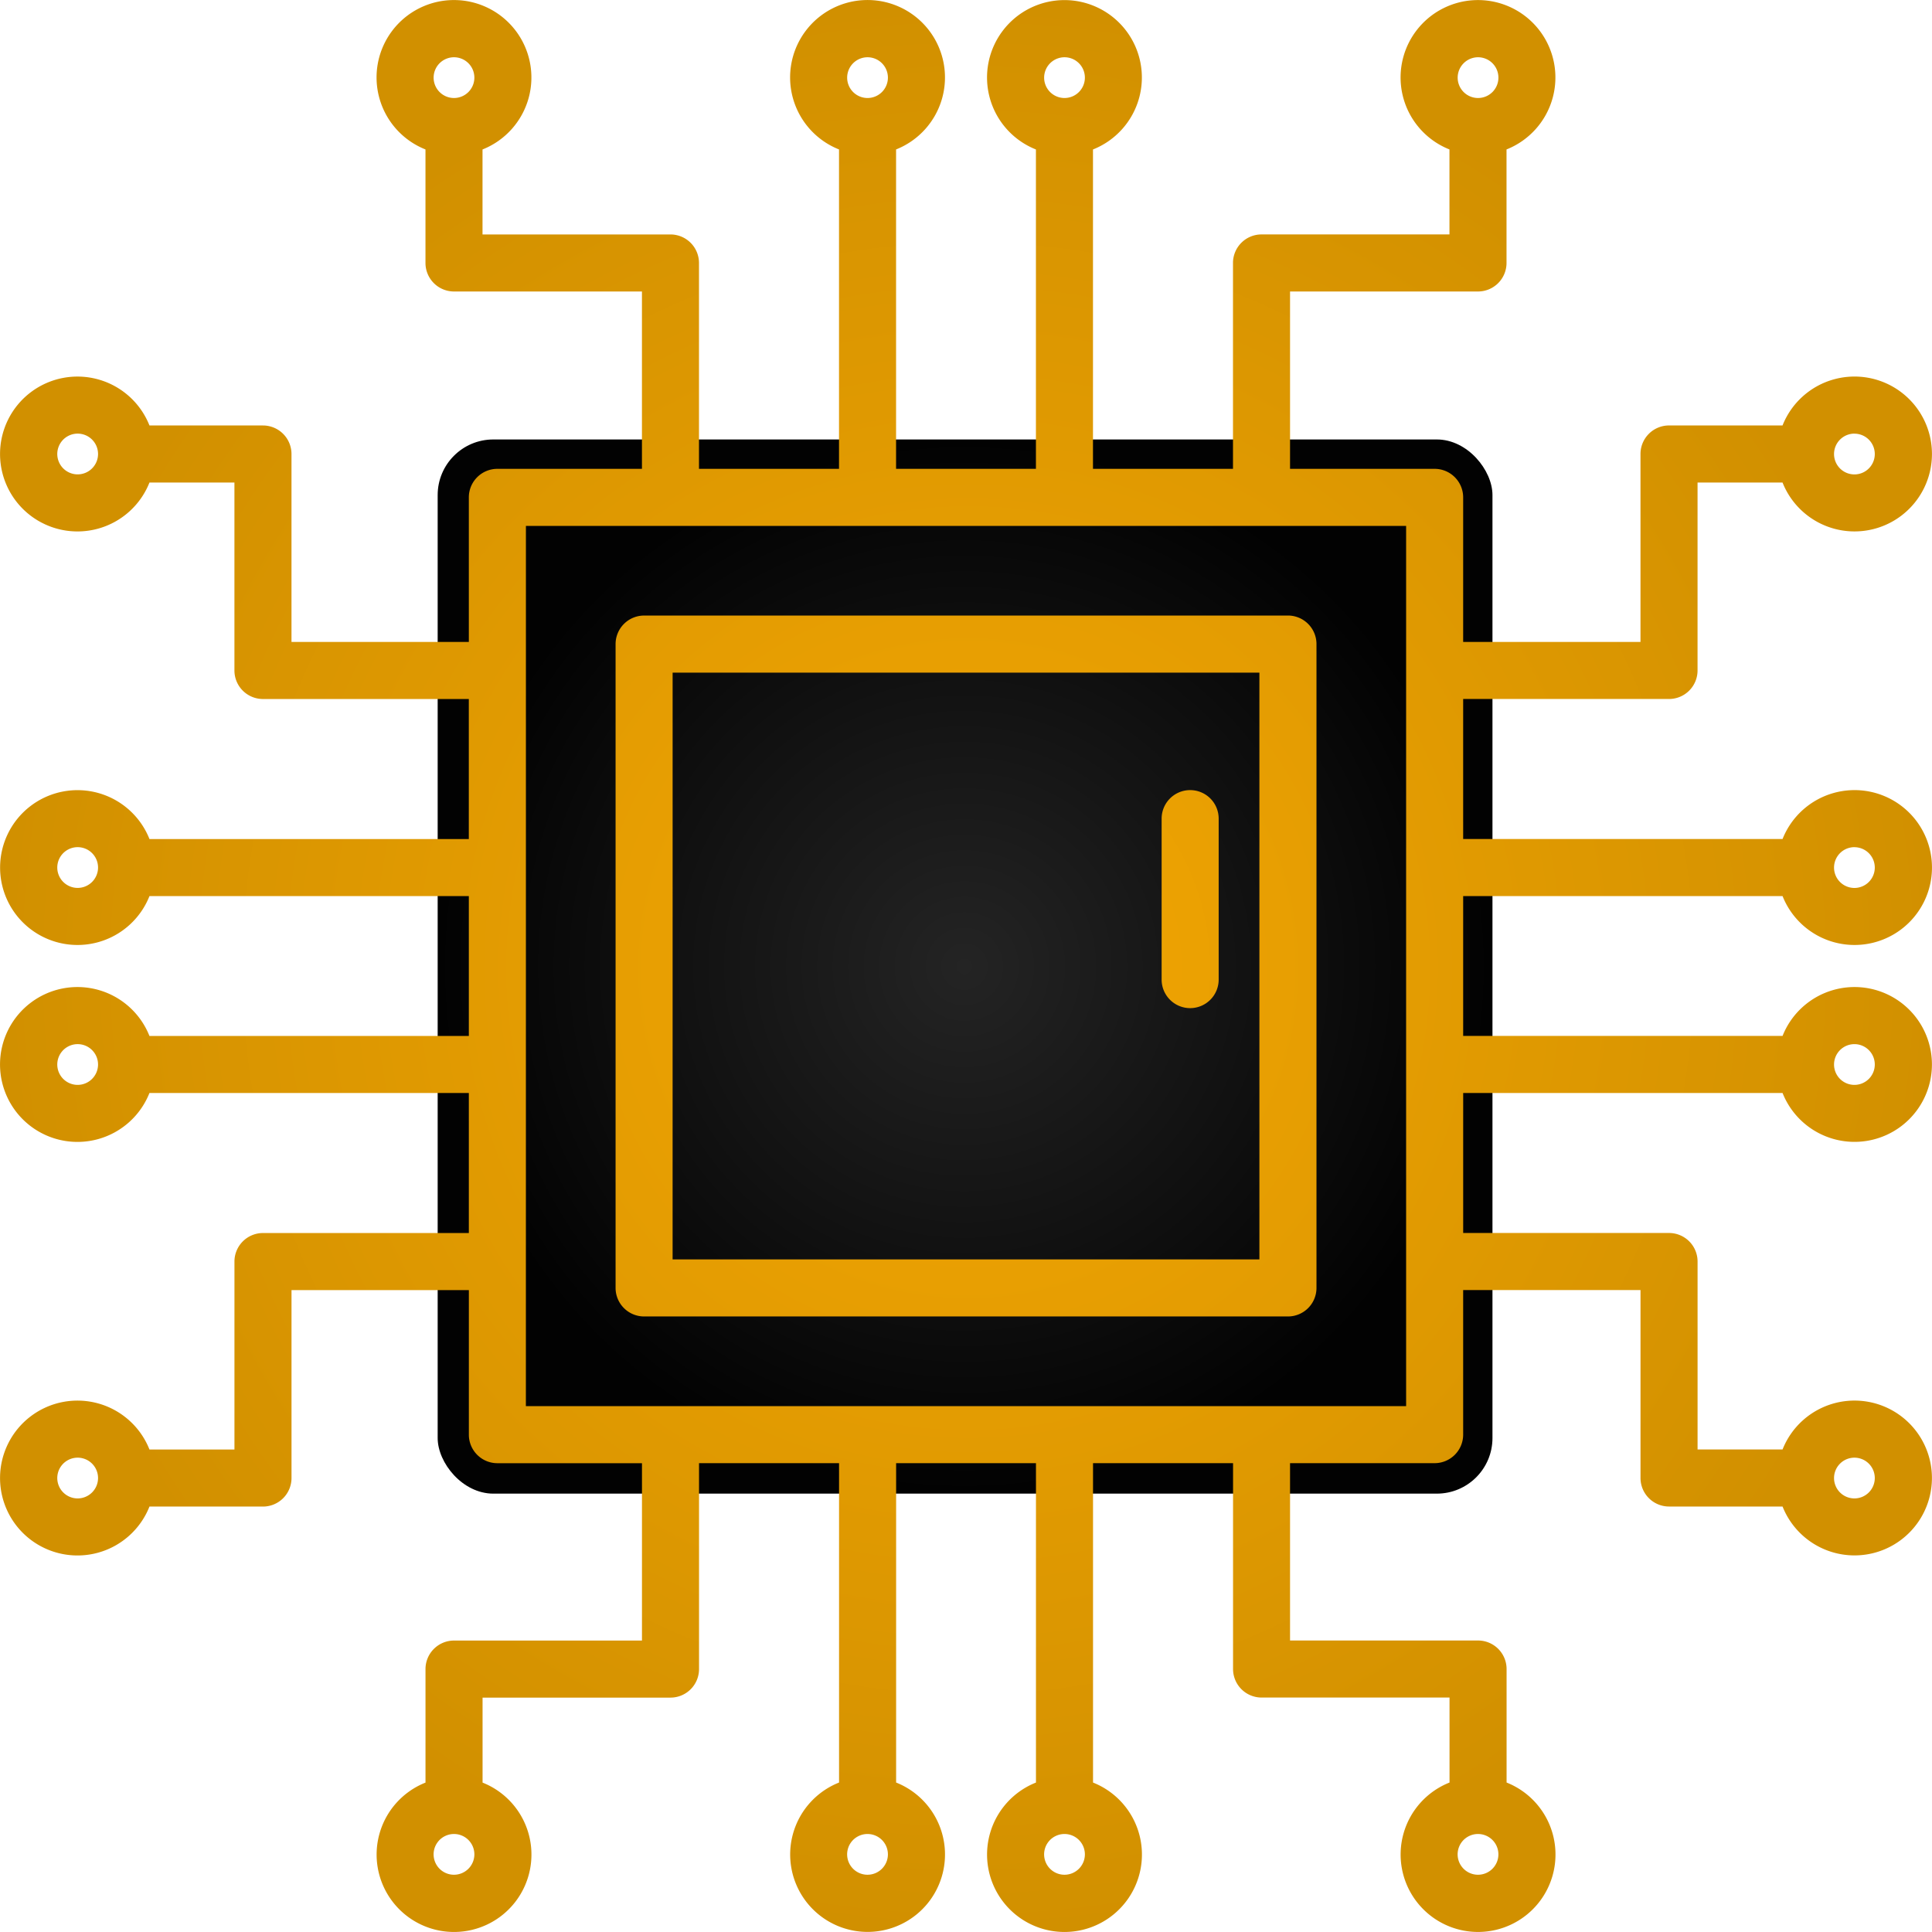
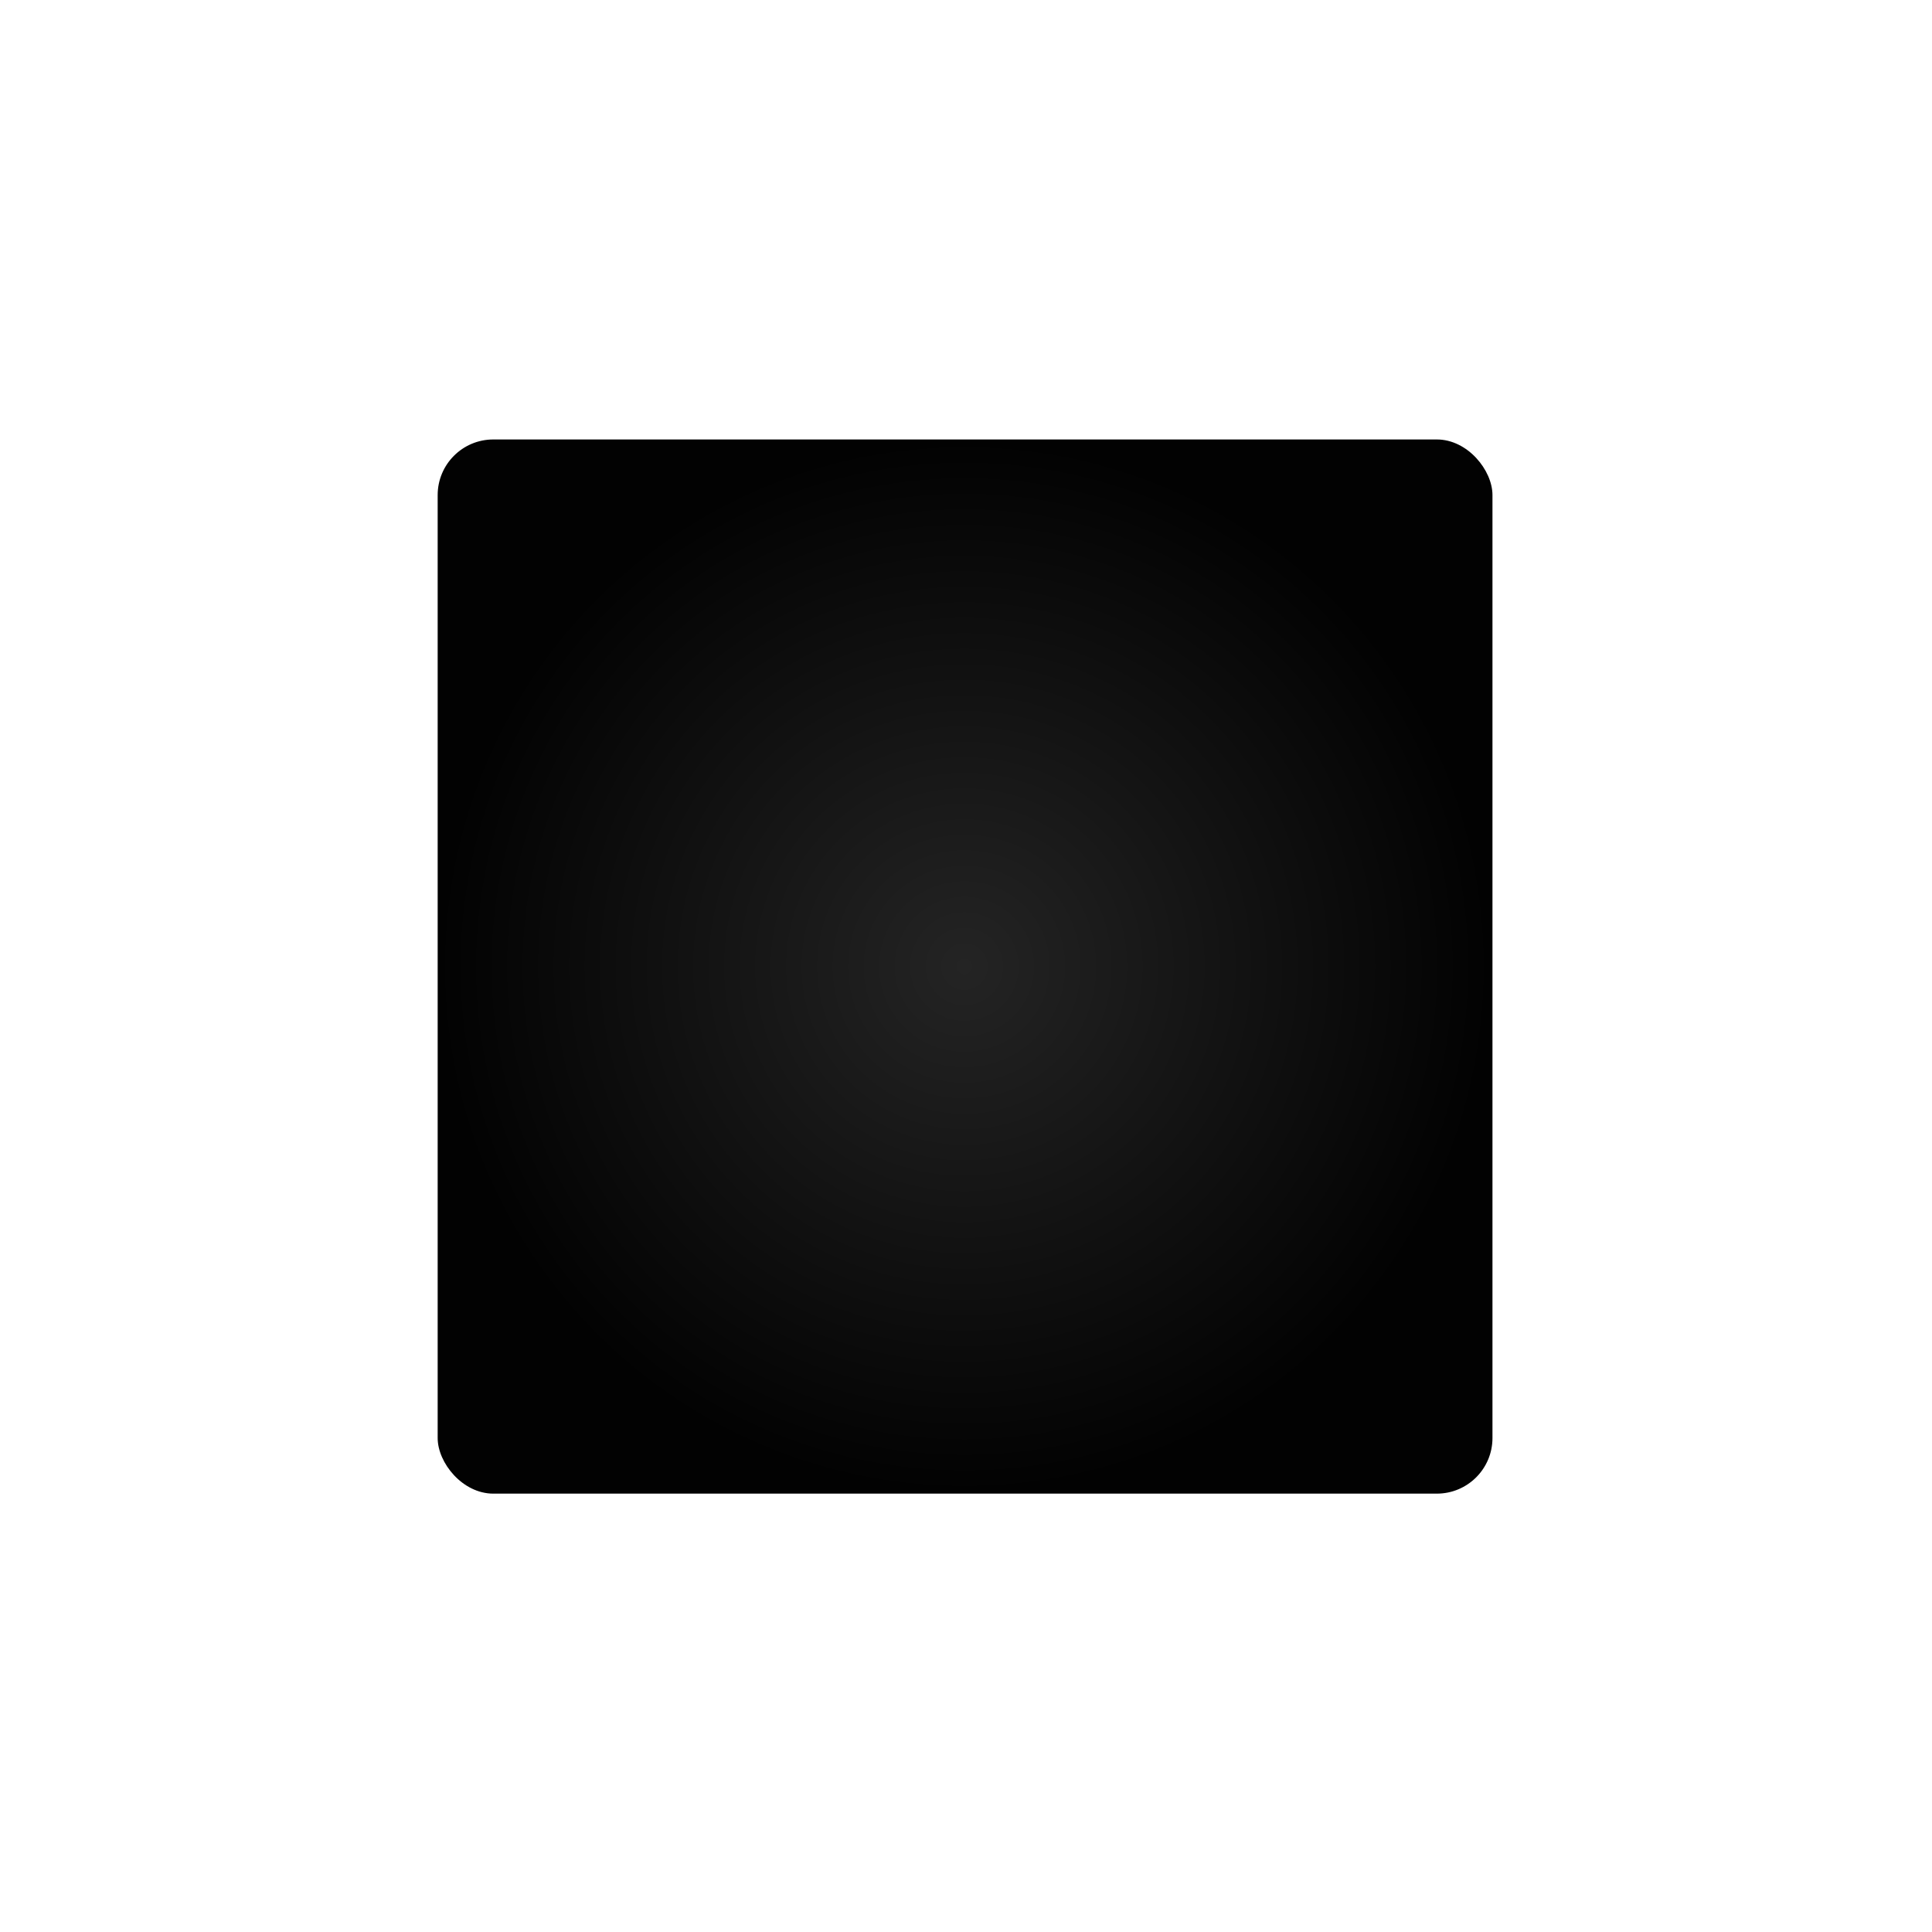
<svg xmlns="http://www.w3.org/2000/svg" xmlns:ns1="http://sodipodi.sourceforge.net/DTD/sodipodi-0.dtd" xmlns:ns2="http://www.inkscape.org/namespaces/inkscape" xmlns:xlink="http://www.w3.org/1999/xlink" width="352" height="352" viewBox="0 0 88 88" version="1.1" id="svg10" ns1:docname="chip-no-background.svg" ns2:version="1.1 (1:1.1+202105261517+ce6663b3b7)" ns2:export-filename="/var/www/cloud.mikroel.cz/public/img/chip.png" ns2:export-xdpi="96" ns2:export-ydpi="96">
  <defs id="defs14">
    <linearGradient ns2:collect="always" id="linearGradient1683">
      <stop style="stop-color:#ffcf00;stop-opacity:1;" offset="0" id="stop1679" />
      <stop style="stop-color:#7f5800;stop-opacity:0.557" offset="1" id="stop1681" />
    </linearGradient>
    <linearGradient ns2:collect="always" id="linearGradient8662">
      <stop style="stop-color:#242424;stop-opacity:1" offset="0" id="stop8658" />
      <stop style="stop-color:#020202;stop-opacity:1" offset="1" id="stop8660" />
    </linearGradient>
    <linearGradient ns2:collect="always" id="linearGradient7476">
      <stop style="stop-color:#f3a603;stop-opacity:1" offset="0" id="stop7472" />
      <stop style="stop-color:#d19000;stop-opacity:1" offset="1" id="stop7474" />
    </linearGradient>
    <radialGradient ns2:collect="always" xlink:href="#linearGradient1683" id="radialGradient6114" cx="64" cy="64" fx="64" fy="64" r="59.262" gradientUnits="userSpaceOnUse" />
    <radialGradient ns2:collect="always" xlink:href="#linearGradient7476" id="radialGradient7480" cx="256" cy="255.999" fx="256" fy="255.999" r="237.049" gradientTransform="matrix(0.186,0,0,0.186,16.482,16.482)" gradientUnits="userSpaceOnUse" />
    <radialGradient ns2:collect="always" xlink:href="#linearGradient8662" id="radialGradient8666" cx="63.942" cy="64.034" fx="63.942" fy="64.034" r="32.355" gradientTransform="matrix(0.742,0,0,0.742,16.482,16.511)" gradientUnits="userSpaceOnUse" />
  </defs>
  <ns1:namedview id="namedview12" pagecolor="#ffffff" bordercolor="#111111" borderopacity="1" ns2:pageshadow="0" ns2:pageopacity="0" ns2:pagecheckerboard="1" showgrid="false" ns2:zoom="0.92882495" ns2:cx="163.64763" ns2:cy="153.95797" ns2:window-width="1862" ns2:window-height="1023" ns2:window-x="58" ns2:window-y="27" ns2:window-maximized="1" ns2:current-layer="g8" fit-margin-top="0" fit-margin-left="0" fit-margin-right="0" fit-margin-bottom="0" />
  <g ns2:groupmode="layer" id="layer1" ns2:label="Circuit" style="display:inline" transform="translate(-20,-20)">
    <g id="g8" style="fill:url(#radialGradient6114);fill-opacity:1.0">
      <rect style="fill:url(#radialGradient8666);fill-opacity:1.0;stroke-width:0.554;stroke-linecap:round;stroke-linejoin:round" id="rect7943" width="48.045" height="48.016" x="39.935" y="40.017" ry="2.534" ns2:export-filename="/home/sam/Obrázky/chip.png" ns2:export-xdpi="96" ns2:export-ydpi="96" />
-       <path id="path2" style="fill:url(#radialGradient7480);fill-opacity:1.0;stroke-width:0.742" d="m 37.87,21.395 a 3.527,3.527 0 0 0 1.51,5.412 v 5.171 a 1.3,1.3 0 0 0 1.299,1.299 h 8.561 v 8.078 h -6.586 a 1.3,1.3 0 0 0 -1.299,1.299 V 49.24 H 33.277 v -8.561 a 1.3,1.3 0 0 0 -1.299,-1.299 h -5.17 a 3.527,3.527 0 1 0 0,2.599 h 3.87 v 8.561 a 1.3,1.3 0 0 0 1.299,1.299 h 9.377 v 6.378 H 26.808 a 3.526,3.526 0 1 0 0,2.599 h 14.547 v 6.37 H 26.807 a 3.527,3.527 0 1 0 0,2.599 h 14.548 v 6.378 H 31.978 a 1.3,1.3 0 0 0 -1.299,1.299 v 8.561 h -3.871 a 3.527,3.527 0 1 0 0,2.599 h 5.171 a 1.3,1.3 0 0 0 1.299,-1.299 v -8.561 h 8.078 v 6.586 a 1.3,1.3 0 0 0 1.299,1.299 h 6.586 v 8.078 h -8.561 a 1.3,1.3 0 0 0 -1.299,1.299 v 5.171 a 3.526,3.526 0 1 0 2.599,0 v -3.871 h 8.561 a 1.3,1.3 0 0 0 1.299,-1.299 V 86.645 h 6.378 v 14.547 a 3.526,3.526 0 1 0 2.599,0 V 86.645 h 6.37 v 14.548 a 3.527,3.527 0 1 0 2.599,0 V 86.645 h 6.378 v 9.377 a 1.3,1.3 0 0 0 1.299,1.299 h 8.561 v 3.871 a 3.527,3.527 0 1 0 2.599,0 V 96.022 A 1.3,1.3 0 0 0 87.321,94.723 h -8.561 v -8.078 h 6.586 a 1.3,1.3 0 0 0 1.299,-1.299 v -6.586 h 8.078 v 8.561 a 1.3,1.3 0 0 0 1.299,1.299 h 5.171 a 3.526,3.526 0 1 0 0,-2.599 h -3.871 v -8.561 a 1.3,1.3 0 0 0 -1.299,-1.299 h -9.377 V 69.784 h 14.547 a 3.526,3.526 0 1 0 0,-2.599 H 86.645 v -6.37 h 14.548 a 3.527,3.527 0 1 0 0,-2.599 H 86.645 v -6.378 h 9.377 a 1.3,1.3 0 0 0 1.299,-1.299 v -8.561 h 3.871 a 3.527,3.527 0 1 0 0,-2.599 h -5.171 a 1.3,1.3 0 0 0 -1.299,1.299 V 49.24 H 86.645 V 42.654 A 1.3,1.3 0 0 0 85.346,41.355 H 78.76 V 33.277 h 8.561 a 1.3,1.3 0 0 0 1.299,-1.299 v -5.171 a 3.526,3.526 0 1 0 -2.599,0 v 3.871 h -8.561 a 1.3,1.3 0 0 0 -1.299,1.299 v 9.377 H 69.784 V 26.808 a 3.526,3.526 0 1 0 -2.599,0 V 41.355 H 60.815 V 26.807 a 3.527,3.527 0 1 0 -2.599,0 v 14.548 h -6.378 v -9.377 a 1.3,1.3 0 0 0 -1.299,-1.299 h -8.561 v -3.871 a 3.527,3.527 0 1 0 -4.109,-5.412 z m 2.809,1.213 a 0.928,0.928 0 1 1 -0.928,0.928 0.929,0.929 0 0 1 0.928,-0.928 z m 18.836,0 a 0.928,0.928 0 1 1 -0.928,0.928 0.929,0.929 0 0 1 0.928,-0.928 z m 8.972,0 a 0.928,0.928 0 1 1 -0.928,0.928 0.93,0.93 0 0 1 0.928,-0.928 z m 18.836,0 a 0.928,0.928 0 1 1 -0.928,0.928 0.93,0.93 0 0 1 0.928,-0.928 z m 17.143,17.143 v 0.002 a 0.928,0.928 0 1 1 -0.928,0.928 0.93,0.93 0 0 1 0.928,-0.93 z m -80.573,0.071 a 0.928,0.928 0 0 1 0.573,0.857 0.929,0.929 0 0 1 -0.928,0.928 0.928,0.928 0 1 1 0.355,-1.785 z m 20.062,4.132 H 84.047 V 84.047 H 43.953 Z m 5.383,4.084 a 1.3,1.3 0 0 0 -1.299,1.299 v 29.327 a 1.3,1.3 0 0 0 1.299,1.299 h 29.327 a 1.3,1.3 0 0 0 1.299,-1.299 V 49.336 a 1.3,1.3 0 0 0 -1.299,-1.299 z m 1.299,2.599 H 77.364 V 77.364 H 50.636 Z m 23.492,5.354 a 1.299,1.299 0 0 0 -1.218,1.297 v 7.332 a 1.3,1.3 0 0 0 1.299,1.299 1.3,1.3 0 0 0 1.299,-1.299 v -7.332 a 1.299,1.299 0 0 0 -1.381,-1.297 z m 30.337,2.596 v 0.002 a 0.928,0.928 0 1 1 -0.928,0.928 0.93,0.93 0 0 1 0.928,-0.93 z m -80.573,0.071 a 0.928,0.928 0 0 1 0.573,0.857 0.929,0.929 0 0 1 -0.928,0.928 0.928,0.928 0 1 1 0.355,-1.785 z m 80.573,8.901 a 0.928,0.928 0 1 1 -0.928,0.928 0.929,0.929 0 0 1 0.928,-0.928 z m -80.573,0.071 a 0.928,0.928 0 0 1 0.573,0.857 0.93,0.93 0 0 1 -0.928,0.928 0.928,0.928 0 1 1 0.355,-1.785 z m 80.573,18.765 a 0.928,0.928 0 1 1 -0.928,0.928 0.929,0.929 0 0 1 0.928,-0.928 z m -80.573,0.071 a 0.928,0.928 0 0 1 0.573,0.857 0.93,0.93 0 0 1 -0.928,0.928 0.928,0.928 0 1 1 0.355,-1.785 z M 41.034,103.607 a 0.928,0.928 0 0 1 0.573,0.857 0.93,0.93 0 0 1 -0.928,0.928 0.928,0.928 0 1 1 0.355,-1.785 z m 18.836,0 a 0.928,0.928 0 0 1 0.573,0.857 0.93,0.93 0 0 1 -0.928,0.928 0.928,0.928 0 1 1 0.355,-1.785 z m 8.972,0 a 0.928,0.928 0 0 1 0.573,0.857 0.929,0.929 0 0 1 -0.928,0.928 0.928,0.928 0 1 1 0.355,-1.785 z m 18.835,0 a 0.928,0.928 0 0 1 0.573,0.857 0.929,0.929 0 0 1 -0.928,0.928 0.928,0.928 0 1 1 0.355,-1.785 z" ns2:export-filename="/home/sam/Obrázky/chip.png" ns2:export-xdpi="96" ns2:export-ydpi="96" />
    </g>
  </g>
</svg>